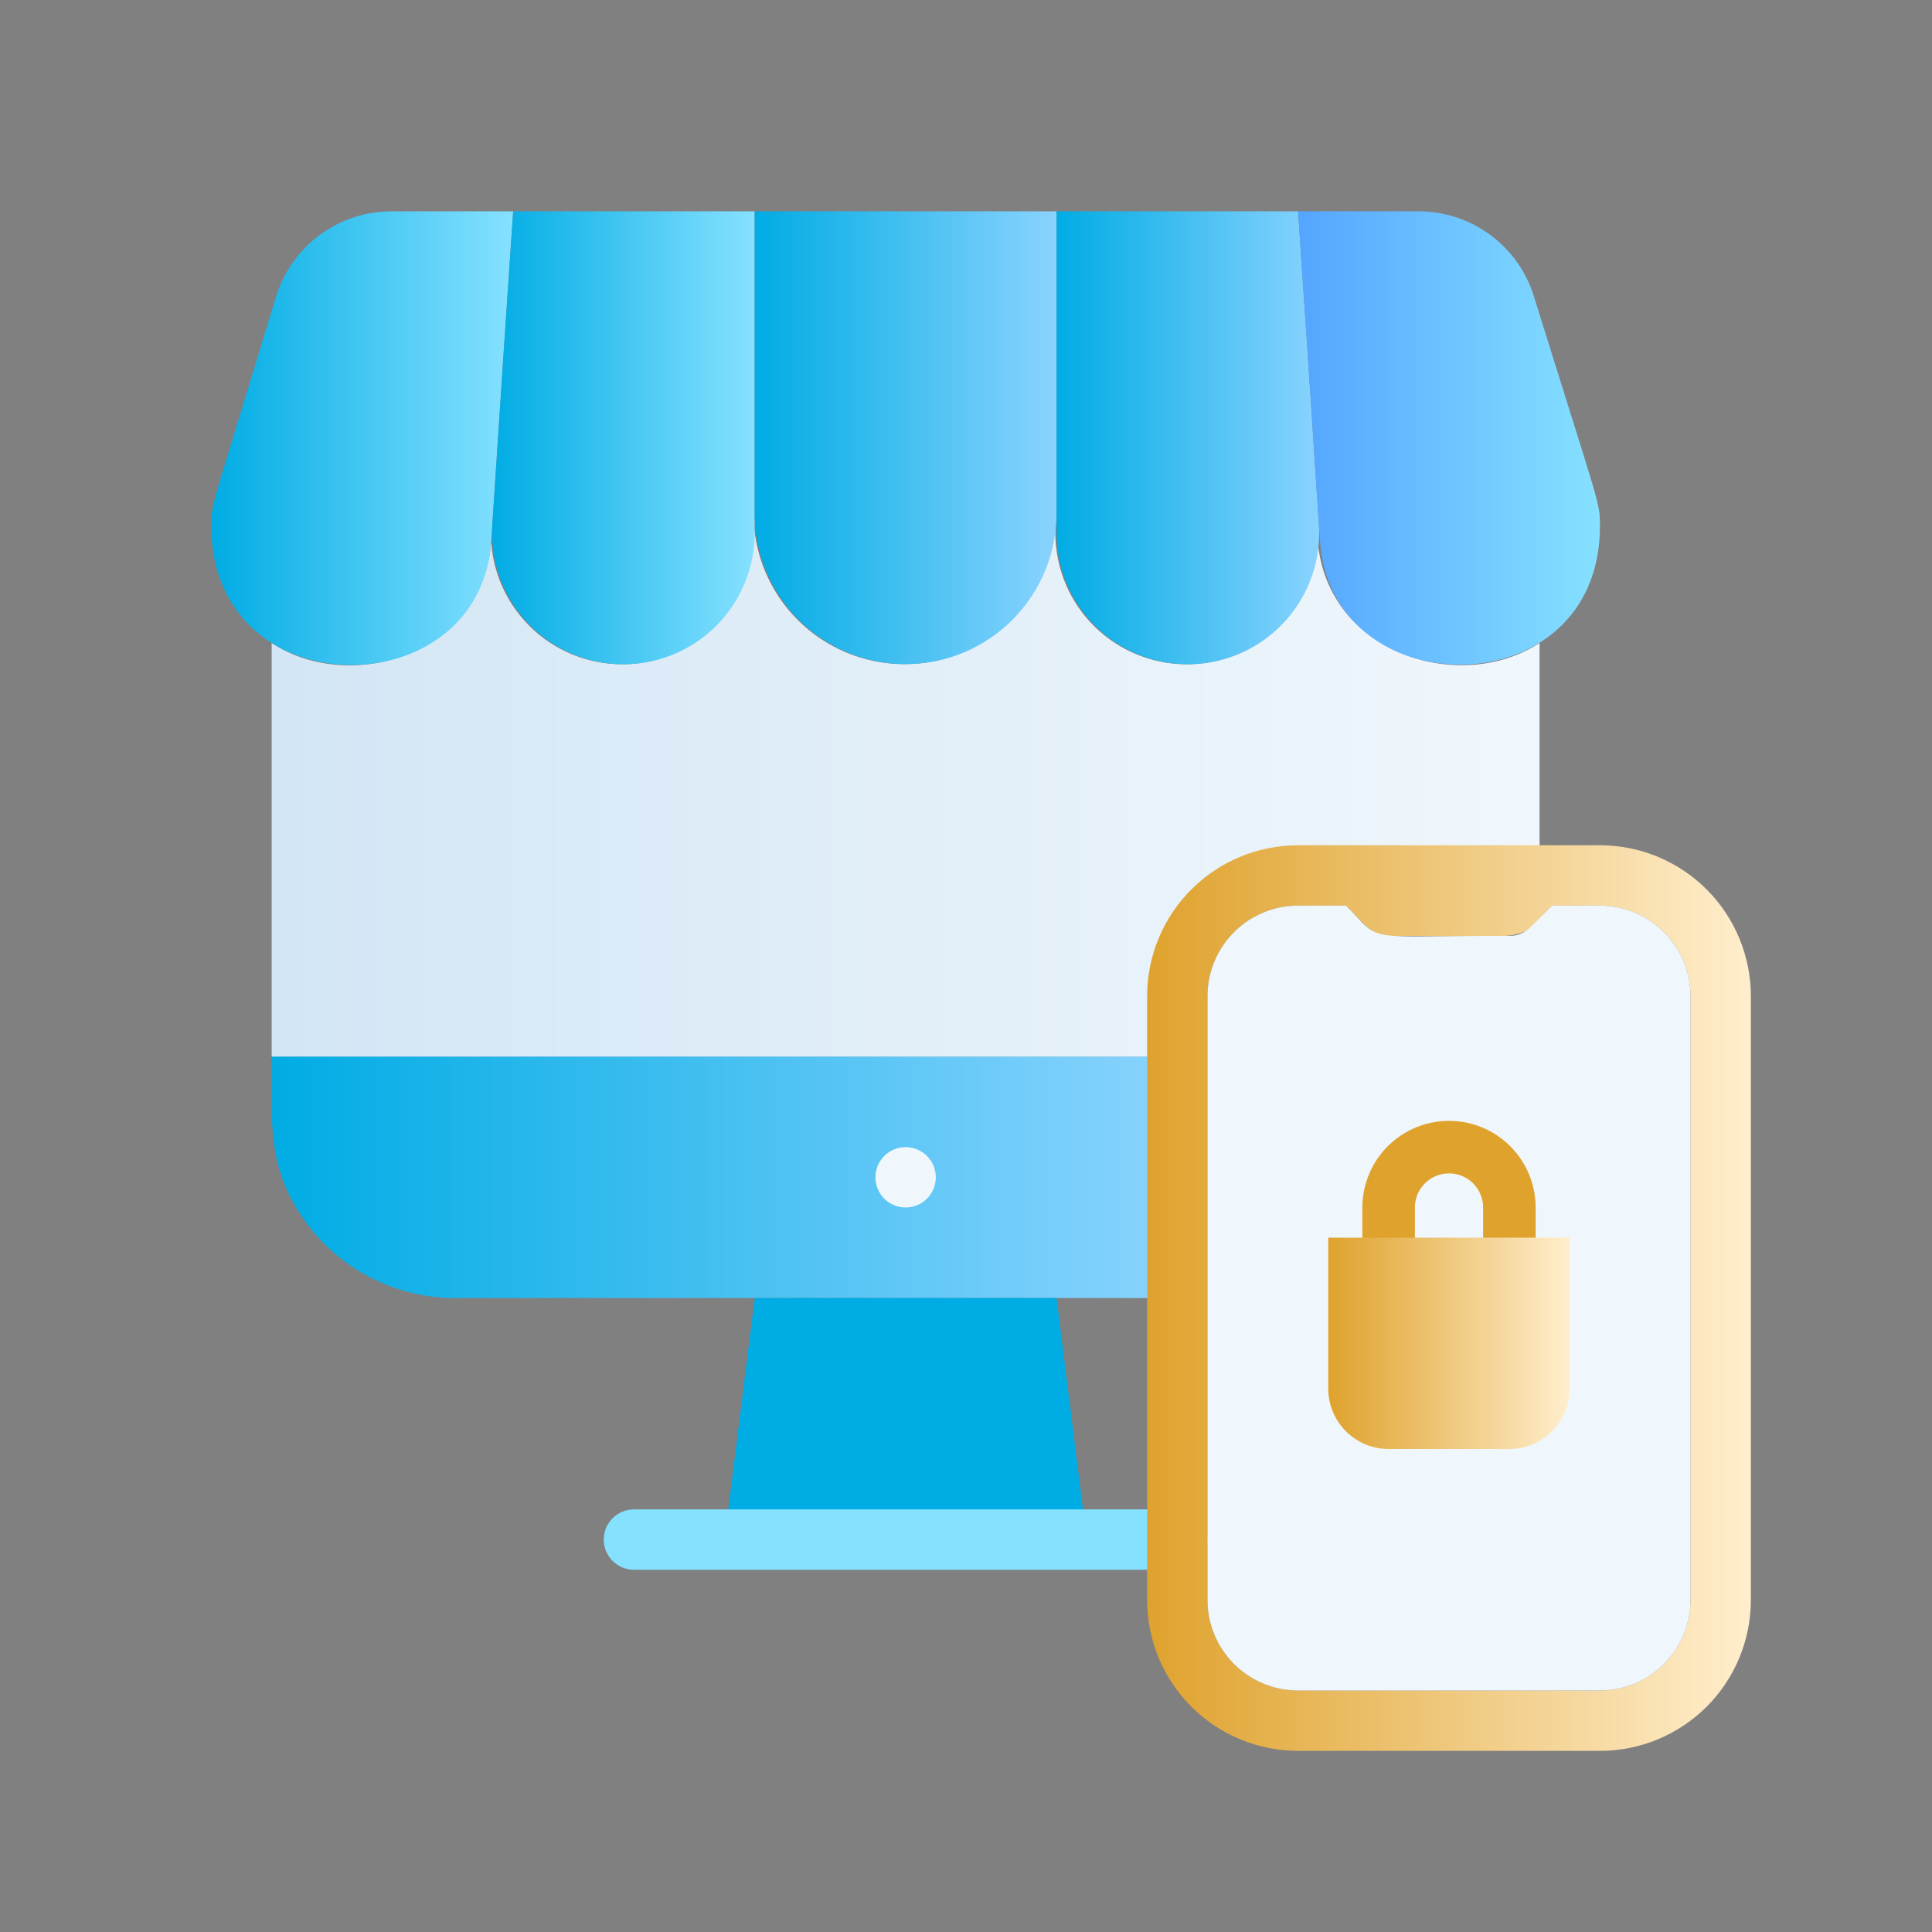
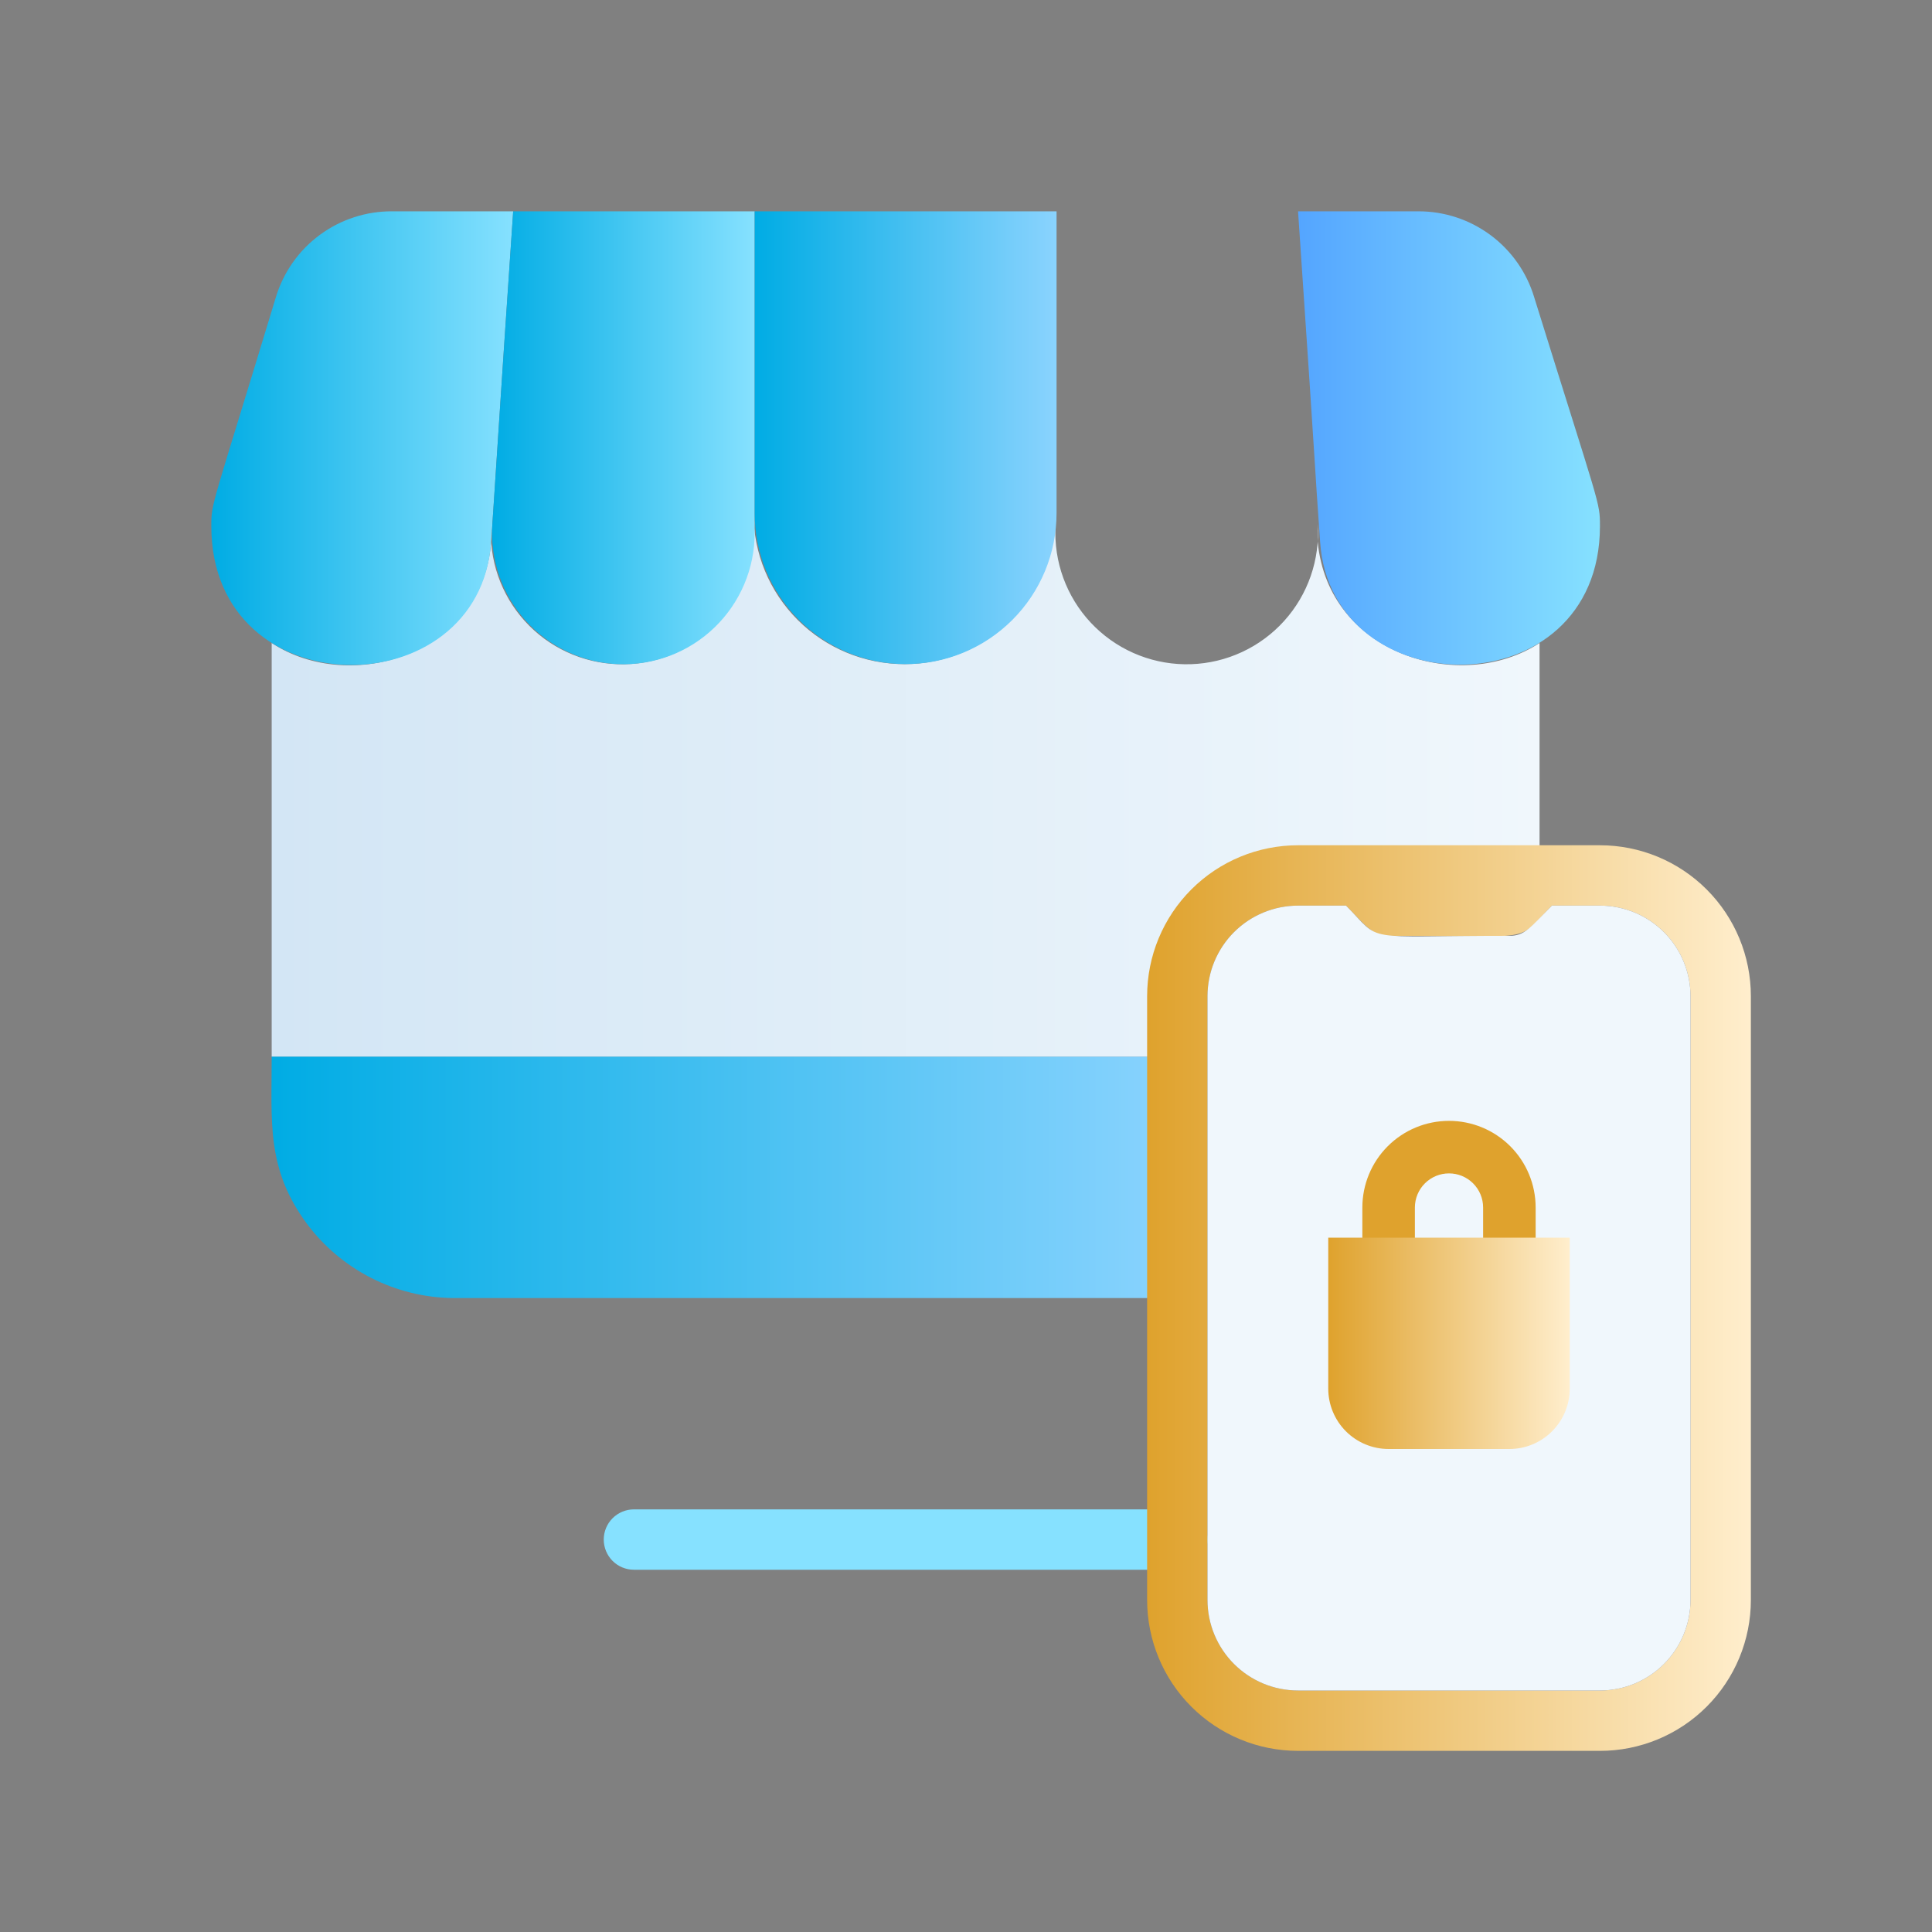
<svg xmlns="http://www.w3.org/2000/svg" width="149" height="149" viewBox="0 0 149 149" fill="none">
  <rect x="0" y="0" width="149" height="149" fill="#808080" stroke="none" />
  <path d="M90.797 81.484V100.109H34.922C32.728 100.082 30.57 99.548 28.616 98.551C26.662 97.554 24.963 96.119 23.654 94.359C20.534 90.122 20.953 86.56 20.953 81.484H90.797Z" fill="url(#paint0_linear_8_6654)" />
  <path d="M118.734 49.589V67.516H100.109C97.639 67.516 95.271 68.497 93.524 70.243C91.778 71.99 90.797 74.358 90.797 76.828V81.484H20.953V49.589C27.029 53.593 37.25 50.474 37.879 41.767V40.416C37.786 41.772 37.968 43.133 38.413 44.418C38.858 45.702 39.557 46.884 40.469 47.892C41.38 48.901 42.485 49.716 43.718 50.288C44.951 50.861 46.286 51.179 47.645 51.224C49.003 51.27 50.357 51.041 51.626 50.552C52.894 50.063 54.051 49.324 55.027 48.378C56.004 47.433 56.78 46.3 57.31 45.048C57.839 43.796 58.111 42.451 58.11 41.091V39.578C58.11 42.665 59.336 45.626 61.52 47.809C63.703 49.992 66.663 51.219 69.751 51.219C72.838 51.219 75.799 49.992 77.982 47.809C80.165 45.626 81.391 42.665 81.391 39.578V41.091C81.39 42.451 81.662 43.796 82.192 45.048C82.721 46.3 83.497 47.433 84.474 48.378C85.451 49.324 86.607 50.063 87.876 50.552C89.144 51.041 90.498 51.27 91.856 51.224C93.215 51.179 94.55 50.861 95.783 50.288C97.016 49.716 98.121 48.901 99.033 47.892C99.944 46.884 100.643 45.702 101.088 44.418C101.533 43.133 101.715 41.772 101.623 40.416V41.767C102.438 50.52 112.681 53.547 118.734 49.589Z" fill="url(#paint1_linear_8_6654)" />
-   <path d="M58.203 100.109H81.484L83.812 118.734H55.875L58.203 100.109Z" fill="#00ACE4" />
  <path d="M90.797 121.062H48.891C48.273 121.062 47.681 120.817 47.244 120.381C46.808 119.944 46.562 119.352 46.562 118.734C46.562 118.117 46.808 117.525 47.244 117.088C47.681 116.652 48.273 116.406 48.891 116.406H90.797C91.414 116.406 92.007 116.652 92.443 117.088C92.88 117.525 93.125 118.117 93.125 118.734C93.125 119.352 92.88 119.944 92.443 120.381C92.007 120.817 91.414 121.062 90.797 121.062Z" fill="#86E1FF" />
-   <path d="M72.172 90.797C72.172 91.414 71.927 92.007 71.49 92.443C71.053 92.88 70.461 93.125 69.844 93.125C69.226 93.125 68.634 92.88 68.198 92.443C67.761 92.007 67.516 91.414 67.516 90.797C67.516 90.179 67.761 89.587 68.198 89.151C68.634 88.714 69.226 88.469 69.844 88.469C70.461 88.469 71.053 88.714 71.49 89.151C71.927 89.587 72.172 90.179 72.172 90.797Z" fill="#F0F7FC" />
  <path d="M39.578 16.297C38.111 37.948 38.274 36.133 37.879 41.767C37.041 54.618 16.297 54.688 16.297 40.579C16.297 38.717 16.297 39.345 21.279 22.909C21.862 20.984 23.053 19.3 24.673 18.108C26.293 16.916 28.255 16.281 30.266 16.297H39.578Z" fill="url(#paint2_linear_8_6654)" />
  <path d="M58.203 16.297V41.091C58.205 42.451 57.932 43.796 57.403 45.048C56.873 46.3 56.097 47.433 55.12 48.378C54.144 49.324 52.987 50.063 51.719 50.552C50.45 51.041 49.097 51.27 47.738 51.224C46.38 51.179 45.044 50.861 43.811 50.288C42.578 49.716 41.473 48.901 40.562 47.892C39.65 46.884 38.952 45.702 38.507 44.418C38.062 43.133 37.88 41.772 37.972 40.416C39.136 22.699 38.787 27.938 39.578 16.297H58.203Z" fill="url(#paint3_linear_8_6654)" />
  <path d="M81.484 16.297V39.578C81.484 42.665 80.258 45.626 78.075 47.809C75.892 49.992 72.931 51.219 69.844 51.219C66.757 51.219 63.796 49.992 61.613 47.809C59.429 45.626 58.203 42.665 58.203 39.578V16.297H81.484Z" fill="url(#paint4_linear_8_6654)" />
-   <path d="M101.716 40.416C101.808 41.772 101.626 43.133 101.181 44.418C100.736 45.702 100.037 46.884 99.126 47.892C98.214 48.901 97.109 49.716 95.876 50.288C94.644 50.861 93.308 51.179 91.95 51.224C90.591 51.27 89.237 51.041 87.969 50.552C86.701 50.063 85.544 49.324 84.567 48.378C83.591 47.433 82.814 46.3 82.285 45.048C81.755 43.796 81.483 42.451 81.484 41.091V16.297H100.109C100.901 27.938 100.552 22.699 101.716 40.416Z" fill="url(#paint5_linear_8_6654)" />
  <path d="M123.391 40.579C123.391 54.688 102.647 54.548 101.809 41.767C101.32 34.922 101.669 39.229 100.109 16.297H109.422C111.417 16.301 113.358 16.946 114.959 18.136C116.56 19.326 117.737 20.999 118.315 22.909C123.391 39.229 123.391 38.67 123.391 40.579Z" fill="url(#paint6_linear_8_6654)" />
  <path d="M114.078 123.391C114.078 124.008 113.833 124.6 113.396 125.037C112.96 125.473 112.367 125.719 111.75 125.719C111.133 125.719 110.54 125.473 110.104 125.037C109.667 124.6 109.422 124.008 109.422 123.391C109.422 122.773 109.667 122.181 110.104 121.744C110.54 121.308 111.133 121.062 111.75 121.062C112.367 121.062 112.96 121.308 113.396 121.744C113.833 122.181 114.078 122.773 114.078 123.391Z" fill="#231F20" />
  <path d="M123.391 65.188H100.109C97.022 65.188 94.061 66.414 91.878 68.597C89.695 70.78 88.469 73.741 88.469 76.828V123.391C88.469 126.478 89.695 129.439 91.878 131.622C94.061 133.805 97.022 135.031 100.109 135.031H123.391C126.478 135.031 129.439 133.805 131.622 131.622C133.805 129.439 135.031 126.478 135.031 123.391V76.828C135.031 73.741 133.805 70.78 131.622 68.597C129.439 66.414 126.478 65.188 123.391 65.188ZM130.375 123.391C130.375 125.243 129.639 127.019 128.329 128.329C127.019 129.639 125.243 130.375 123.391 130.375H100.109C98.257 130.375 96.481 129.639 95.171 128.329C93.861 127.019 93.125 125.243 93.125 123.391V76.828C93.125 74.976 93.861 73.199 95.171 71.889C96.481 70.58 98.257 69.844 100.109 69.844H103.811C105.255 71.311 105.813 72.172 107.094 72.172C118.734 72.172 116.802 72.777 119.689 69.844H123.391C125.243 69.844 127.019 70.58 128.329 71.889C129.639 73.199 130.375 74.976 130.375 76.828V123.391Z" fill="url(#paint7_linear_8_6654)" />
  <path d="M130.375 76.828V123.391C130.375 125.243 129.639 127.019 128.329 128.329C127.019 129.639 125.243 130.375 123.391 130.375H100.109C98.257 130.375 96.481 129.639 95.171 128.329C93.861 127.019 93.125 125.243 93.125 123.391V76.828C93.125 74.976 93.861 73.199 95.171 71.889C96.481 70.58 98.257 69.844 100.109 69.844H103.811C106.675 72.754 104.766 72.172 116.406 72.172C117.57 72.172 117.943 71.613 119.689 69.844H123.391C125.243 69.844 127.019 70.58 128.329 71.889C129.639 73.199 130.375 74.976 130.375 76.828Z" fill="#F0F7FC" />
  <path d="M114.381 95.453V93.125C114.381 92.427 114.104 91.758 113.61 91.265C113.117 90.771 112.448 90.494 111.75 90.494C111.052 90.494 110.383 90.771 109.89 91.265C109.396 91.758 109.119 92.427 109.119 93.125V95.453C109.119 95.99 108.906 96.505 108.526 96.885C108.146 97.265 107.631 97.479 107.094 97.479C106.557 97.479 106.041 97.265 105.662 96.885C105.282 96.505 105.068 95.99 105.068 95.453V93.125C105.068 91.353 105.772 89.653 107.025 88.4C108.278 87.147 109.978 86.443 111.75 86.443C113.522 86.443 115.222 87.147 116.475 88.4C117.728 89.653 118.432 91.353 118.432 93.125V95.453C118.432 95.99 118.218 96.505 117.839 96.885C117.459 97.265 116.944 97.479 116.406 97.479C115.869 97.479 115.354 97.265 114.974 96.885C114.594 96.505 114.381 95.99 114.381 95.453Z" fill="#DFA22D" />
  <path d="M102.438 95.453H121.062V107.094C121.062 108.329 120.572 109.513 119.699 110.386C118.826 111.259 117.641 111.75 116.406 111.75H107.094C105.859 111.75 104.674 111.259 103.801 110.386C102.928 109.513 102.438 108.329 102.438 107.094V95.453Z" fill="url(#paint8_linear_8_6654)" />
  <defs>
    <linearGradient id="paint0_linear_8_6654" x1="20.93" y1="90.797" x2="90.797" y2="90.797" gradientUnits="userSpaceOnUse">
      <stop stop-color="#00ACE4" />
      <stop offset="1" stop-color="#8AD3FE" />
    </linearGradient>
    <linearGradient id="paint1_linear_8_6654" x1="20.953" y1="60.531" x2="118.734" y2="60.531" gradientUnits="userSpaceOnUse">
      <stop stop-color="#D3E6F5" />
      <stop offset="1" stop-color="#F0F7FC" />
    </linearGradient>
    <linearGradient id="paint2_linear_8_6654" x1="16.297" y1="33.804" x2="39.578" y2="33.804" gradientUnits="userSpaceOnUse">
      <stop stop-color="#00ACE4" />
      <stop offset="1" stop-color="#86E1FF" />
    </linearGradient>
    <linearGradient id="paint3_linear_8_6654" x1="37.949" y1="33.758" x2="58.203" y2="33.758" gradientUnits="userSpaceOnUse">
      <stop stop-color="#00ACE4" />
      <stop offset="1" stop-color="#86E1FF" />
    </linearGradient>
    <linearGradient id="paint4_linear_8_6654" x1="58.203" y1="33.758" x2="81.484" y2="33.758" gradientUnits="userSpaceOnUse">
      <stop stop-color="#00ACE4" />
      <stop offset="1" stop-color="#8AD3FE" />
    </linearGradient>
    <linearGradient id="paint5_linear_8_6654" x1="81.484" y1="33.758" x2="101.739" y2="33.758" gradientUnits="userSpaceOnUse">
      <stop stop-color="#00ACE4" />
      <stop offset="1" stop-color="#8AD3FE" />
    </linearGradient>
    <linearGradient id="paint6_linear_8_6654" x1="100.109" y1="33.758" x2="123.391" y2="33.758" gradientUnits="userSpaceOnUse">
      <stop stop-color="#54A5FF" />
      <stop offset="1" stop-color="#86E1FF" />
    </linearGradient>
    <linearGradient id="paint7_linear_8_6654" x1="88.469" y1="100.109" x2="135.031" y2="100.109" gradientUnits="userSpaceOnUse">
      <stop stop-color="#DFA22D" />
      <stop offset="1" stop-color="#FFEECD" />
    </linearGradient>
    <linearGradient id="paint8_linear_8_6654" x1="102.438" y1="103.602" x2="121.062" y2="103.602" gradientUnits="userSpaceOnUse">
      <stop stop-color="#DFA22D" />
      <stop offset="1" stop-color="#FFEECD" />
    </linearGradient>
  </defs>
</svg>